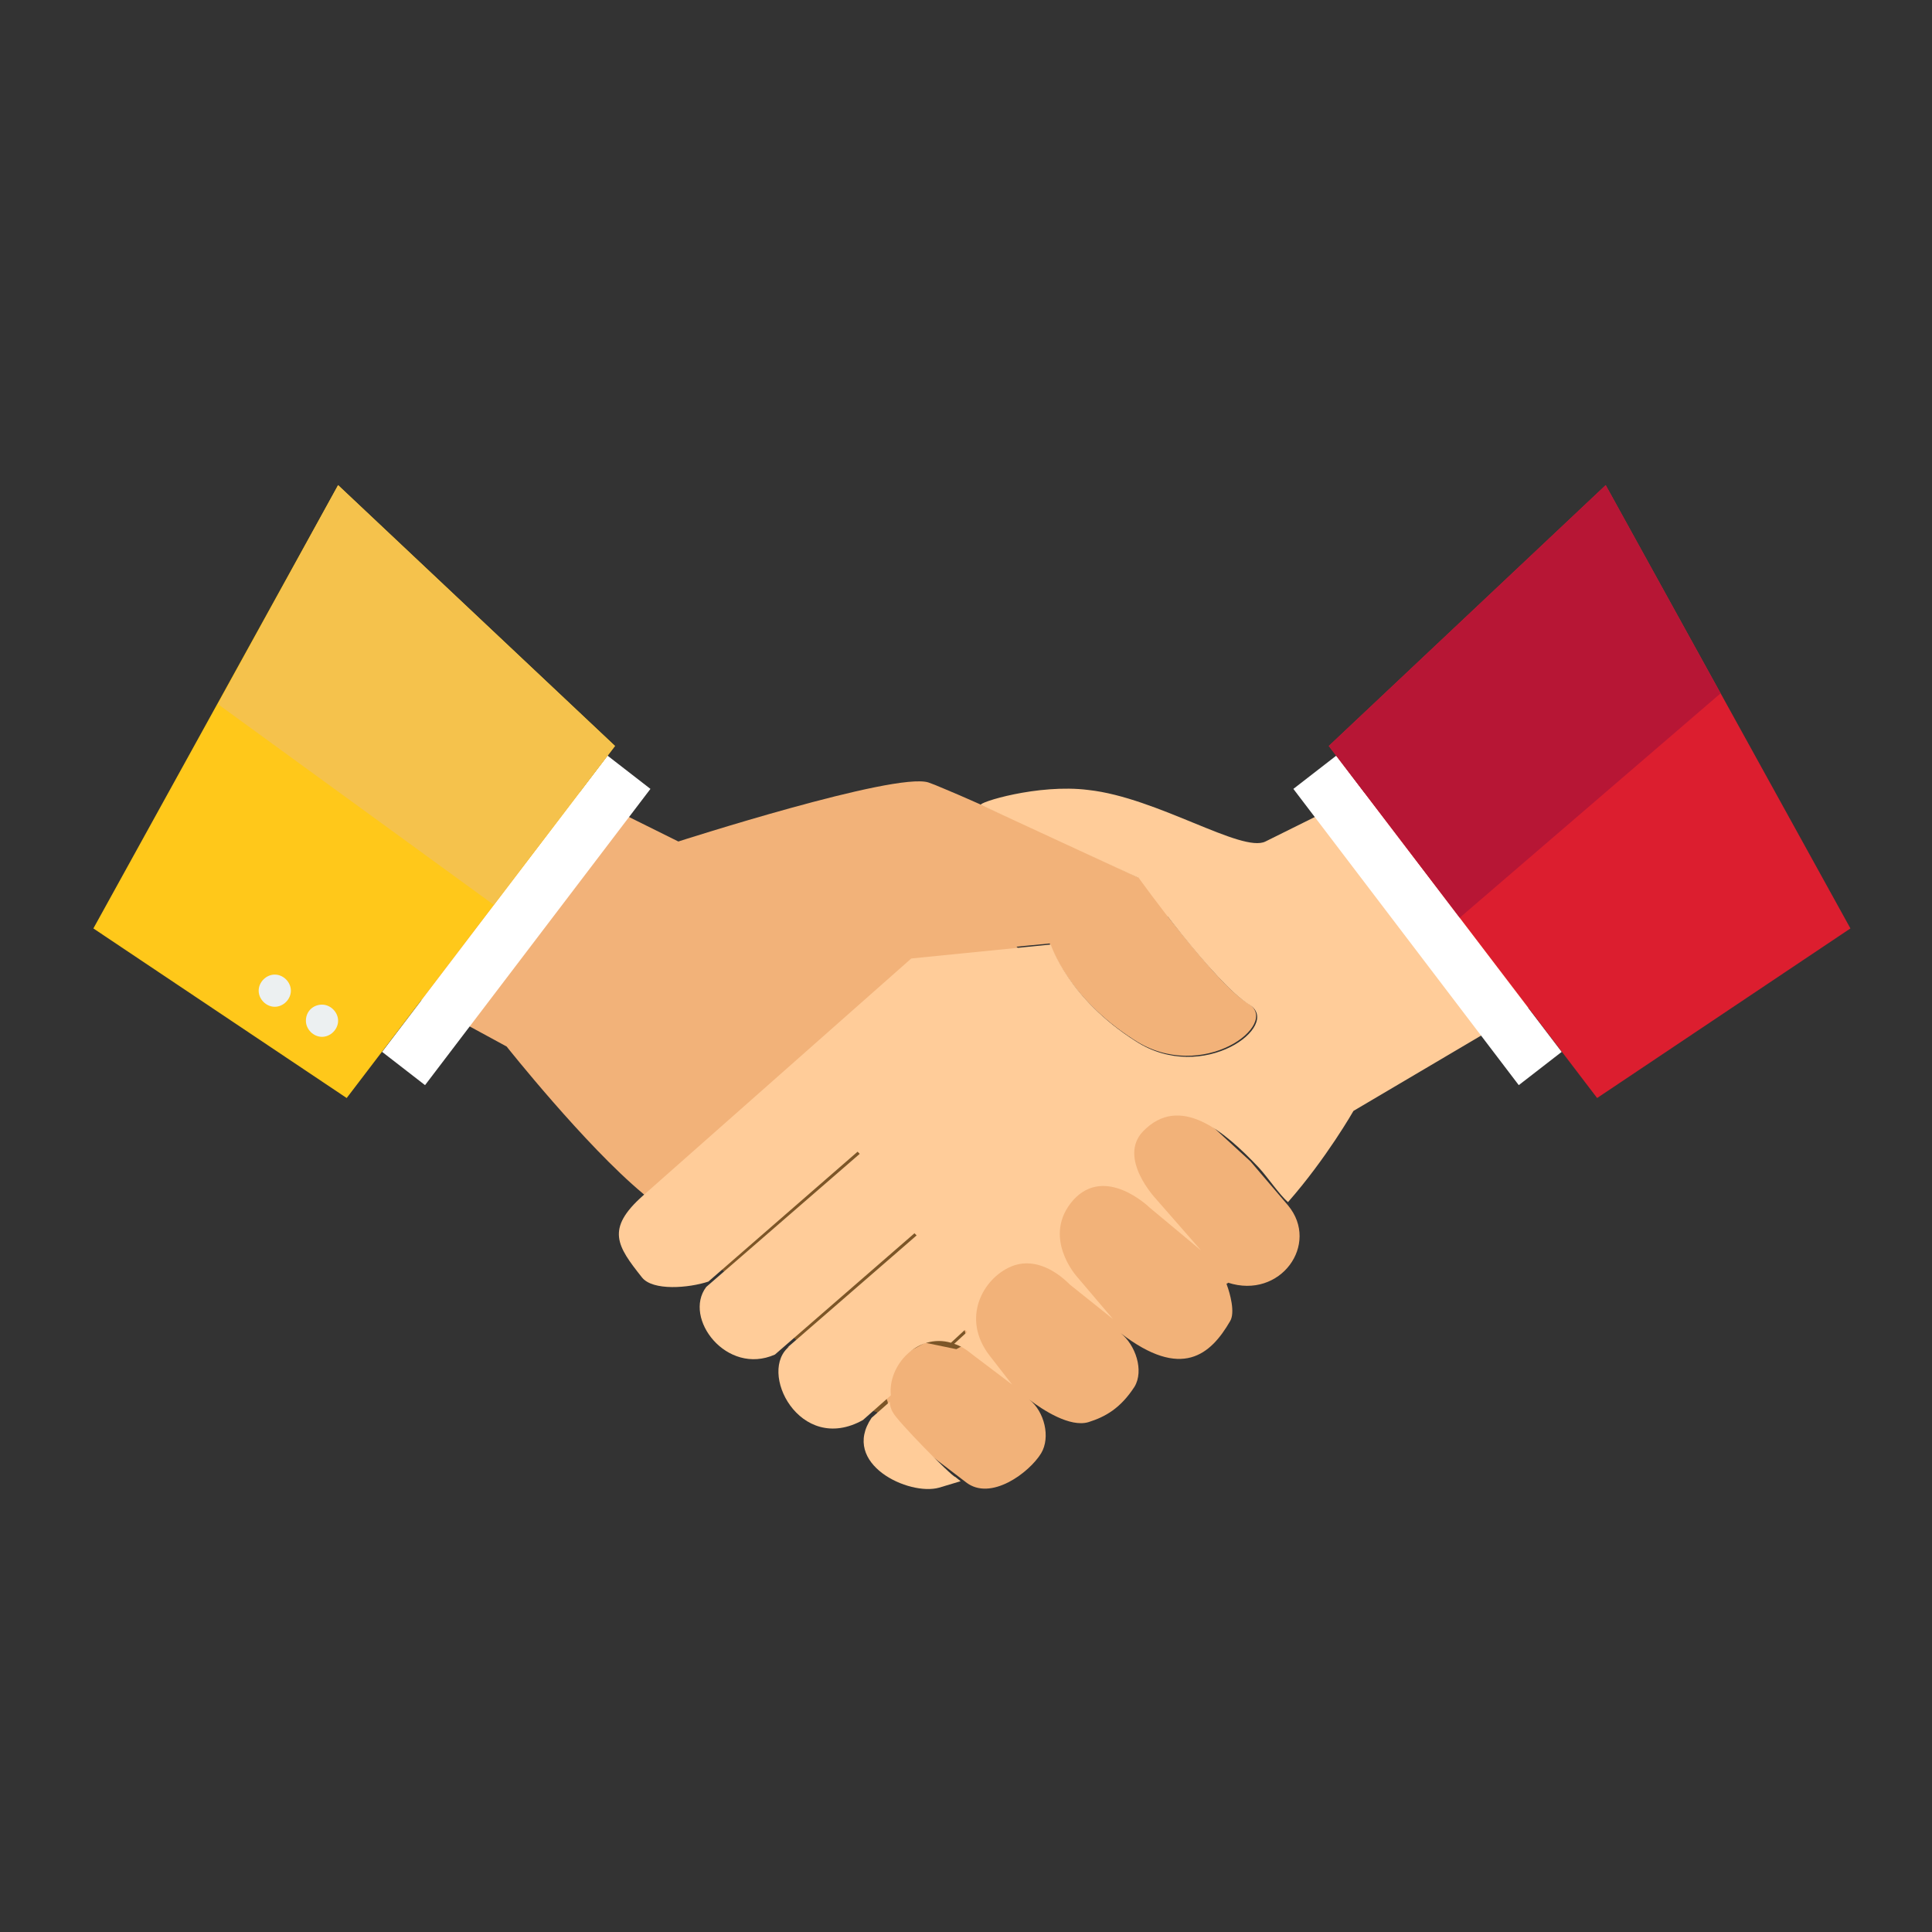
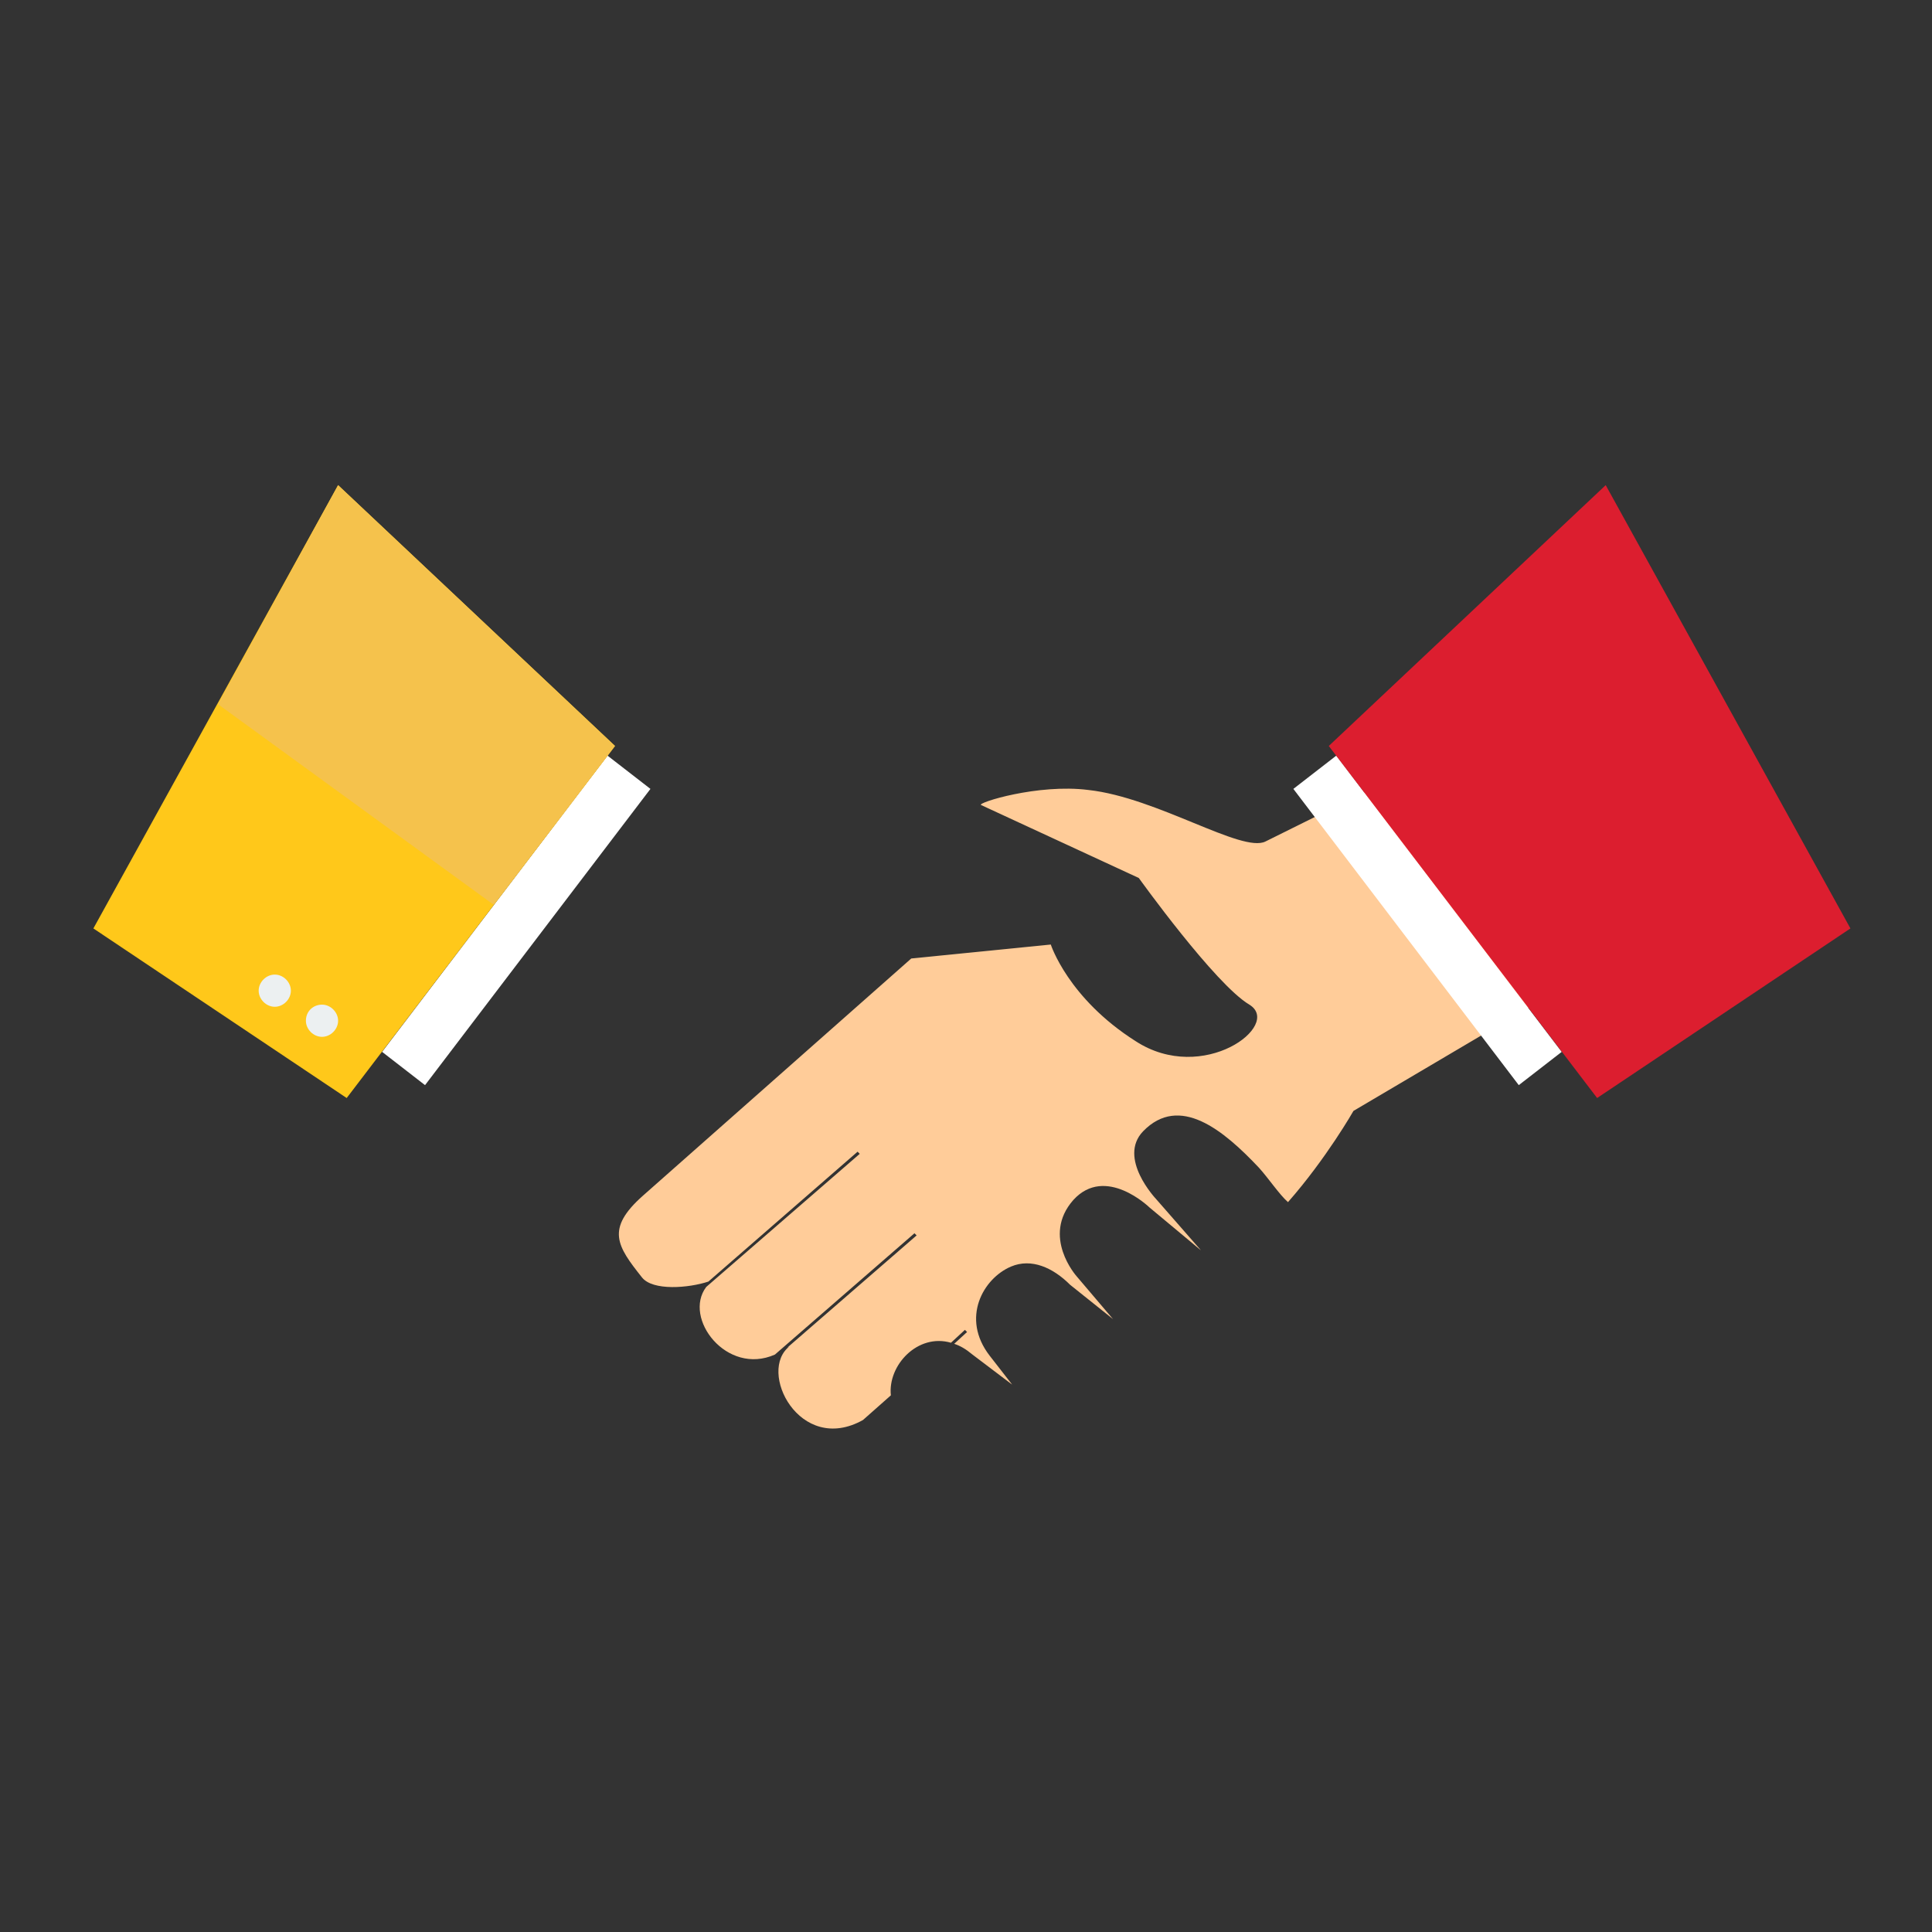
<svg xmlns="http://www.w3.org/2000/svg" version="1.1" id="Icon" x="0px" y="0px" viewBox="0 0 180 180" style="enable-background:new 0 0 180 180;" xml:space="preserve">
  <rect x="0" y="0" width="180" height="180" fill="#333333" stroke="none" />
  <style type="text/css">
	.st0{fill:#F2B279;}
	.st1{fill:#FFFFFF;}
	.st2{fill:#7C5628;}
	.st3{fill:#FFCC99;}
	.st4{fill:#FFC81A;}
	.st5{fill:#F5C24C;}
	.st6{fill:#DC1E2F;}
	.st7{fill:#B71635;}
	.st8{fill:#ECF0F1;}
</style>
  <g>
-     <path class="st0" d="M35.8,64.8l27.4,13.6c0,0,20.2-6.5,23.3-5.5c0.3,0.1,0.8,0.3,1.5,0.6l0,0c6.3,2.6,26.6,12.3,26.6,12.3   l-5.8-0.4c2.4,3,5.6,7,7.5,8.1c3.1,1.9-4.3,7.5-10.6,3.4c-6.3-4-7.9-9-7.9-9l-3.1,0.3l21.8,20l3.5,4.1c3,3.6-0.7,8.8-5.6,7.2   c0.1,0.1-0.2,0-0.1,0.2c0.3,0.8,0.8,2.6,0.3,3.4c-1.8,3.1-4.5,5.5-10.2,1.1c1.4,1.1,2.2,3.5,1.3,5c-1.3,2-2.7,2.8-4.3,3.3   c-1.7,0.5-4.2-1.1-5.5-2.1c1.4,1.1,2,3.5,1.1,5c-1.1,1.8-4.7,4.5-7,2.7l-7.2-5.5c0,0-17.5-16.9-22.9-21.4   c-5.4-4.5-12.7-13.7-12.7-13.7L14.8,79.9L35.8,64.8L35.8,64.8z" />
    <path class="st1" d="M56.6,70.4L35.6,98l4,3.1l21-27.6L56.6,70.4z" />
-     <polygon class="st2" points="65.8,112.8 80.4,104 92.4,113.4 89.6,123 90.2,125.1 89.1,125.7 86.2,125.1 81.6,127.6 82.7,130.6    82.9,132 80.9,131.3 73.2,123.9 65.8,116.9  " />
    <g>
-       <path class="st3" d="M83.2,131.6c-0.2-0.3-0.3-0.7-0.3-1l-1.7,1.5c-2.9,4.3,3.5,7.3,6.3,6.5l2-0.6l-0.5-0.4    C88.7,137.6,83.5,132.3,83.2,131.6z" />
      <path class="st3" d="M145.3,64.8L145.3,64.8l-27.4,13.6c-2.2,1.1-10.1-4.1-16.5-4.8C96.7,73,91,74.8,91.4,75l14.7,6.8    c0,0,7.1,9.9,10.3,11.8c3.1,1.9-4.3,7.5-10.6,3.4c-6.3-4-7.9-9-7.9-9l-13,1.3l-25,22.1c-3.5,3.1-2.4,4.7-0.1,7.6    c1,1.3,4.4,1,6.2,0.4l13.9-12.1l0.2,0.2l-14.3,12.4c-2.2,2.9,1.9,8.3,6.4,6.3l13-11.3l0.2,0.2l-12.1,10.5c0.1-0.1,0.2-0.1,0.3-0.2    c-3.1,2.3,0.9,10.2,6.8,6.9l2.6-2.3c-0.3-2.8,2.5-5.8,5.6-4.9l1.3-1.2l0.2,0.2l-1.2,1.1c0.6,0.2,1.1,0.5,1.7,1l3.7,2.8l-2.1-2.7    c-2.7-3.5-0.6-7.2,2-8.3c1.9-0.8,3.9,0.1,5.5,1.7l4,3.2l-3.4-4c0,0-3.3-3.7-0.3-7.1c3-3.3,7.1,0.7,7.1,0.7l4.8,4l-4.2-4.8    c0,0-3.6-3.8-1.2-6.3c3.4-3.5,7.5-0.1,10.8,3.4c0.9,1,1.9,2.5,2.7,3.2c3.6-4.1,6.1-8.5,6.1-8.5l40.5-23.9L145.3,64.8z" />
    </g>
    <path class="st1" d="M124.5,70.4l21,27.6l-4,3.1l-21-27.6L124.5,70.4z" />
    <polygon class="st4" points="31.5,45.2 8.7,86.5 32.3,102.3 57.3,69.5  " />
    <polygon class="st5" points="31.5,45.2 20.3,65.6 46,84.3 57.3,69.5  " />
    <polygon class="st6" points="149.6,45.2 149.6,45.2 123.8,69.5 148.8,102.3 172.4,86.5 172.4,86.5  " />
-     <polygon class="st7" points="149.6,45.2 149.6,45.2 123.8,69.5 136,85.5 160.3,64.6  " />
    <path class="st8" d="M30,93.6c0.8,0,1.5,0.7,1.5,1.5s-0.7,1.5-1.5,1.5c-0.8,0-1.5-0.7-1.5-1.5C28.5,94.2,29.2,93.6,30,93.6z    M25.6,90.8c0.8,0,1.5,0.7,1.5,1.5c0,0.8-0.7,1.5-1.5,1.5c-0.8,0-1.5-0.7-1.5-1.5S24.8,90.8,25.6,90.8z" />
  </g>
</svg>